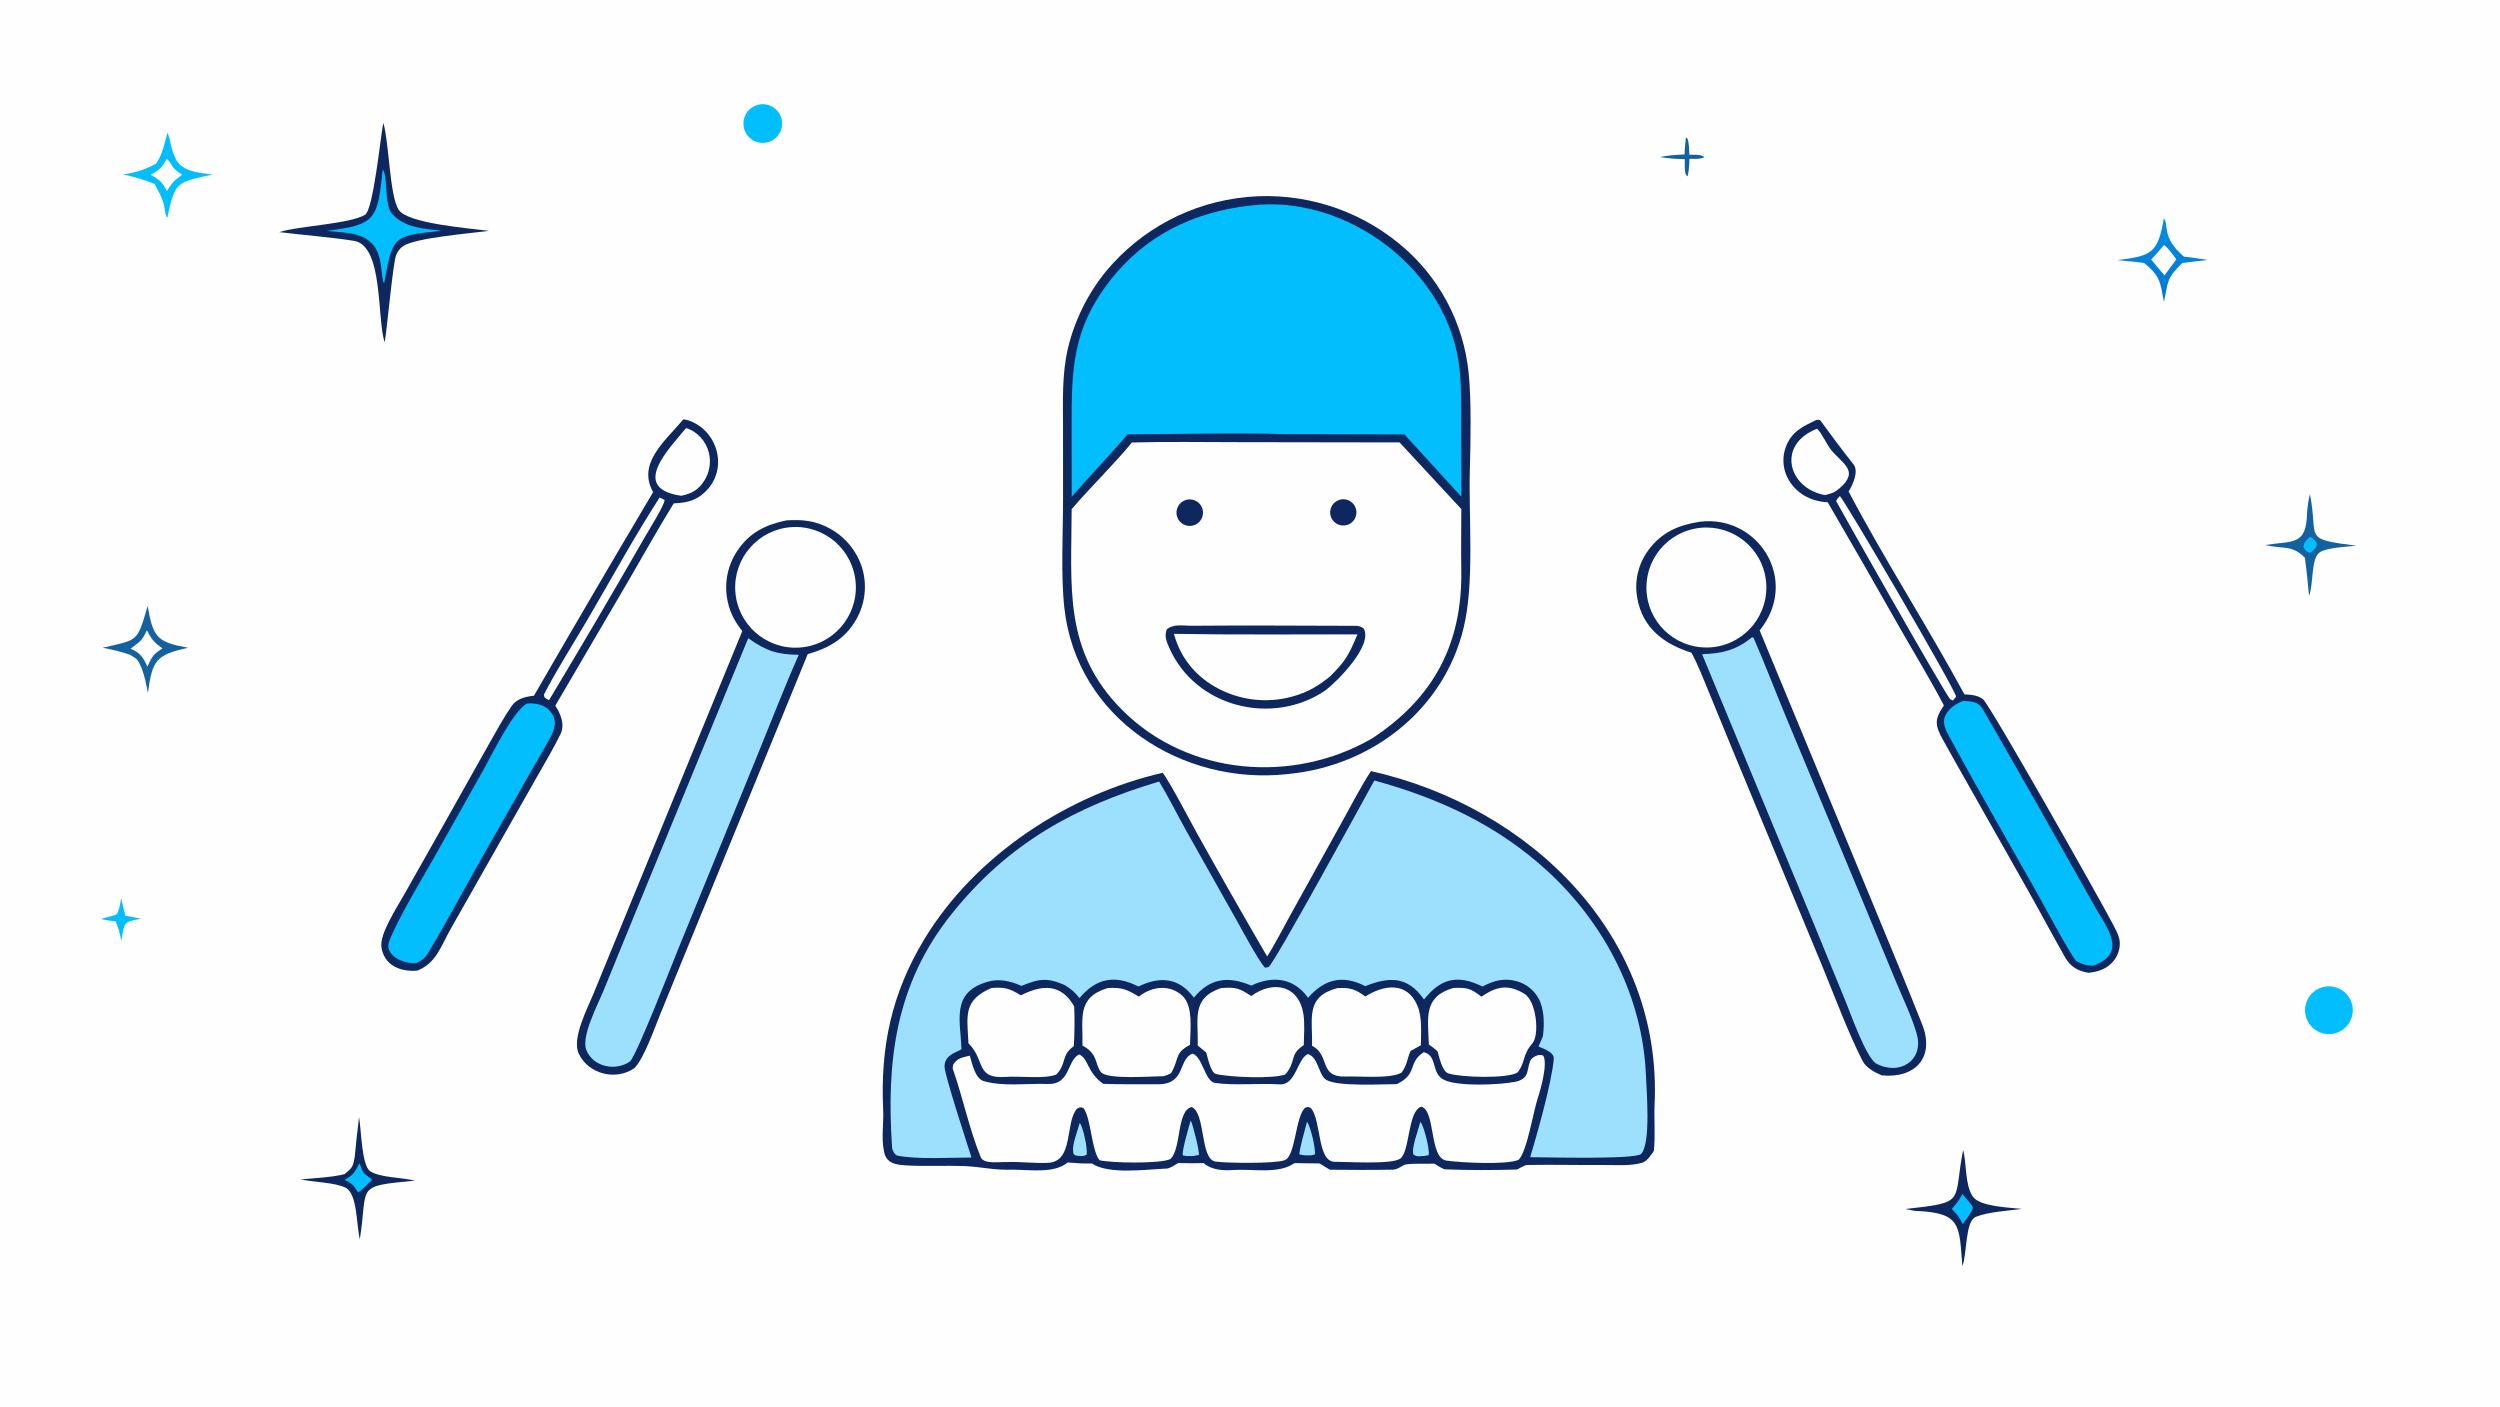
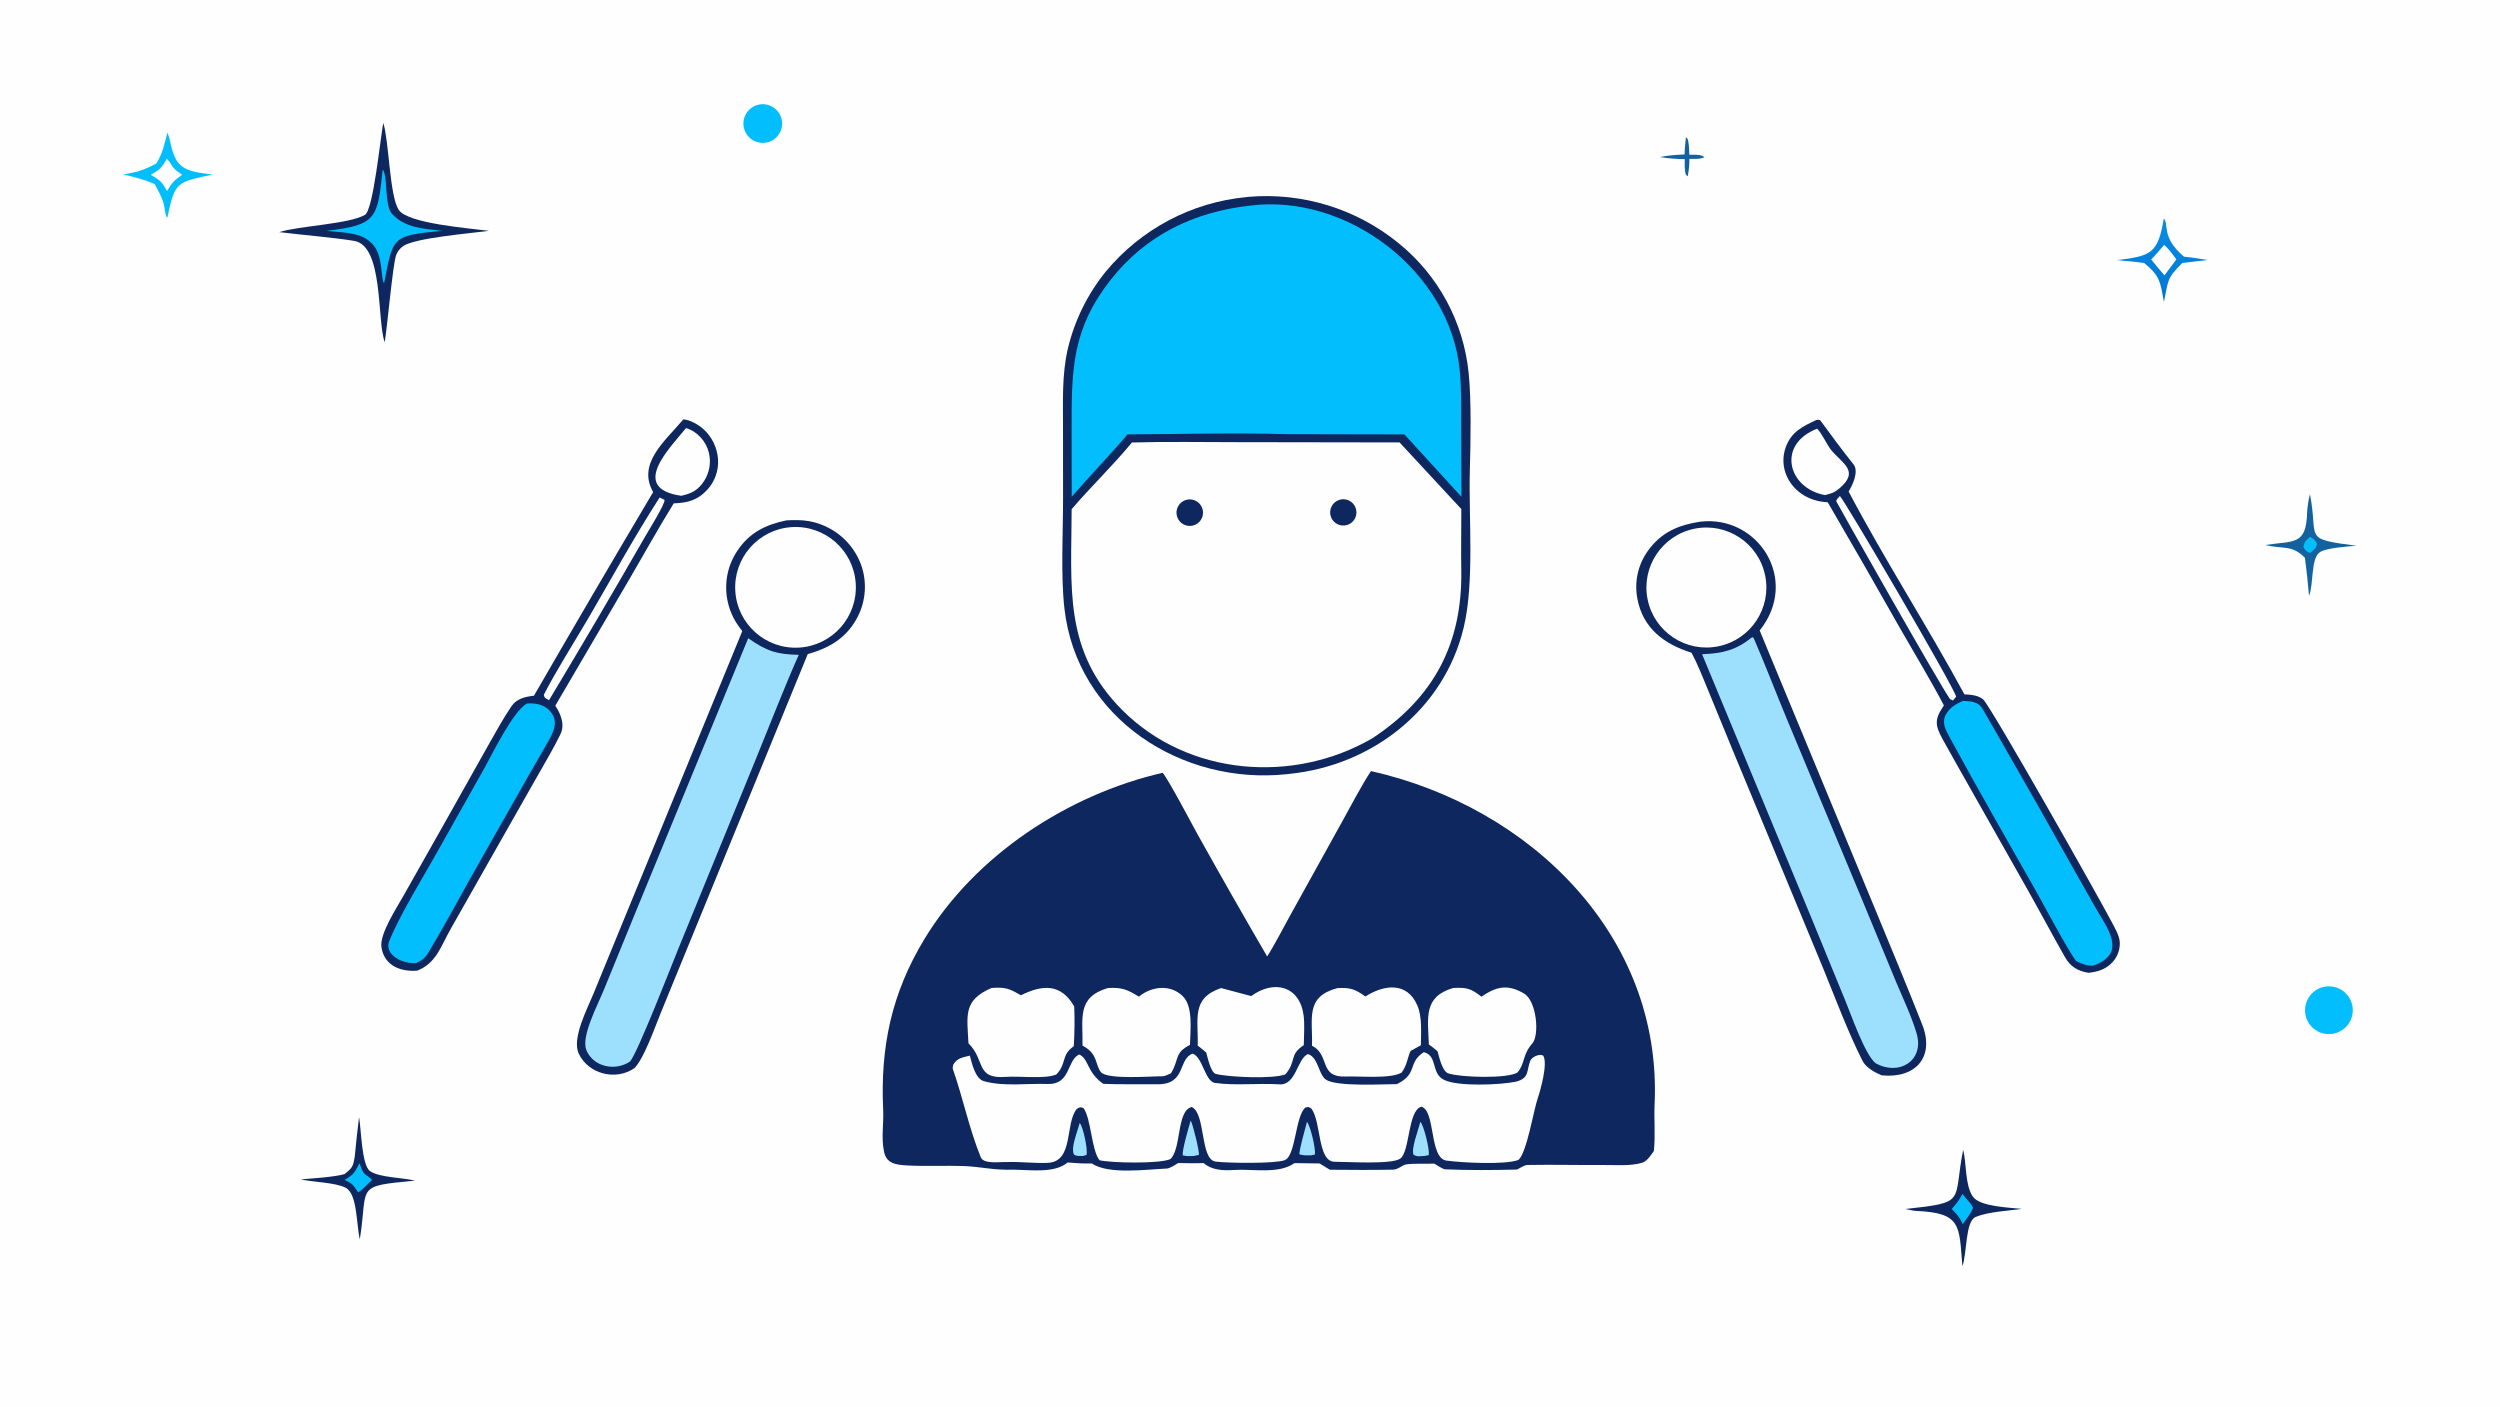
<svg xmlns="http://www.w3.org/2000/svg" version="1.1" style="display: block;" viewBox="0 0 2048 1152" width="1820" height="1024" preserveAspectRatio="none">
  <defs>
    <linearGradient id="Gradient1" gradientUnits="userSpaceOnUse" x1="1770.36" y1="242.939" x2="1772.65" y2="181.024">
      <stop class="stop0" offset="0" stop-opacity="1" stop-color="rgb(0,119,211)" />
      <stop class="stop1" offset="1" stop-opacity="1" stop-color="rgb(6,141,228)" />
    </linearGradient>
  </defs>
  <path transform="translate(0,0)" fill="rgb(254,254,254)" d="M 0 0 L 2048 0 L 2048 1152 L 0 1152 L 0 0 z" />
  <path transform="translate(0,0)" fill="rgb(14,39,95)" d="M 1123.11 631.524 C 1253.44 660.793 1361.94 766.197 1355.45 904.512 C 1354.86 917.201 1356.22 929.729 1354.84 942.625 C 1352.62 945.872 1349.35 951.17 1344.95 952.393 C 1335.18 955.101 1324.79 954.084 1314.57 954.152 C 1293.62 954.293 1272.35 953.736 1251.39 954.119 C 1248.04 954.18 1243.87 957.819 1242.26 957.864 C 1222.89 958.401 1203.24 958.464 1183.87 957.685 C 1182.11 957.613 1176.47 953.955 1174.97 953.006 C 1167.68 953.305 1159.25 952.735 1152.05 953.606 C 1149.13 953.959 1145.33 957.872 1141.14 957.952 C 1124.01 958.284 1106.51 958.156 1089.41 958.01 L 1081.03 952.871 L 1060.41 952.59 C 1047.37 961.871 1026.4 957.152 1010.66 958.222 C 1002.06 958.806 992.707 958.403 986.002 952.55 C 978.953 952.837 972.19 952.658 965.145 952.52 C 963.113 953.833 958.251 956.948 955.939 957.041 C 939.54 957.701 908.045 962.187 894.459 952.866 C 887.021 953.057 882.061 952.689 874.655 952.071 C 863.694 961.049 845.267 958.162 830.217 957.97 C 813.694 958.472 805.5 955.804 790.116 955 C 774.532 954.459 758.646 955.344 743.099 954.499 C 733.789 953.993 725.811 952.957 724.103 942.631 C 721.858 931.772 724.013 919.975 723.499 909.056 C 721.082 857.703 730.259 813.562 757.439 768.816 C 799.048 700.314 874.815 650.807 952.44 632.913 C 957.215 638.438 976.353 674.822 980.949 683.135 C 999.659 716.71 1018.69 750.105 1038.04 783.317 C 1043.33 775.357 1052.15 758.336 1056.96 749.637 L 1099.3 673.249 C 1106.12 660.992 1115.53 642.896 1123.11 631.524 z" />
-   <path transform="translate(0,0)" fill="rgb(157,224,253)" d="M 1125.86 639.227 C 1178.8 653.717 1226.89 675.879 1267.63 713.349 C 1314.87 756.8 1345.81 816.555 1348.38 881.175 C 1348.89 894.061 1352.47 936.576 1344.41 945.031 C 1339.82 949.853 1264.24 947.715 1253.53 947.746 C 1258.98 929.688 1271.15 886.907 1272.86 867.394 C 1273.4 861.219 1263.02 858.598 1260.36 857.022 C 1260.76 855.97 1263.88 849.082 1263.91 848.896 C 1265.24 839.32 1265.17 826.778 1260.58 818.075 C 1256.83 811.008 1250.34 805.795 1242.63 803.659 C 1232.26 800.706 1223.59 803.067 1214.47 808.009 C 1194.34 797.911 1180.3 801.16 1166.54 818.594 C 1153.32 799.517 1138.33 799.693 1118.4 807.669 C 1099.95 798.094 1085 801.859 1071.55 817.198 C 1059.99 800.703 1042.3 798.902 1025.07 807.196 C 1006.27 799.244 991.368 800.92 978.035 817.057 C 965.613 800.456 950.288 799.434 932.625 807.943 C 913.313 798.22 898.184 800.949 884.299 817.437 C 880.307 812.427 877.815 810.339 872.493 806.894 C 871.773 806.578 871.051 806.267 870.326 805.963 C 856.69 800.25 849.623 802.215 836.826 807.447 C 827.197 803.172 817.967 801.466 809.211 803.994 C 778.847 812.76 786.85 835.526 787.609 859.063 C 787.653 860.423 778.311 862.234 775.137 867.878 C 774.029 869.881 773.578 872.18 773.847 874.453 C 774.841 883.497 791.846 935.39 795.841 948.002 C 780.423 948.02 750.276 949.739 734.948 946.394 C 733.047 945.821 730.965 942.029 730.843 940.256 C 725.936 869.071 733.51 806.144 779.52 748.615 C 825.791 690.76 880.402 660.665 949.555 640.094 C 956.502 651.405 964.812 667.869 971.449 679.821 L 1012.12 752.076 C 1016.46 759.831 1031.31 787.519 1036.35 792.585 L 1039.23 792.011 C 1044.41 788.253 1117.35 654.719 1125.86 639.227 z" />
  <path transform="translate(0,0)" fill="rgb(254,254,254)" d="M 1166.38 861.717 C 1178.09 864.708 1171.92 879.152 1183.13 884.494 C 1194.85 890.073 1229.02 888.526 1241.8 885.913 C 1253.1 883.018 1250.36 877.028 1253.62 868.758 C 1254.71 866.009 1260.71 862.579 1264.22 864.605 C 1268.11 870.955 1262.11 892.406 1259.64 899.694 C 1256.37 909.306 1250.64 944.384 1243.9 949.972 C 1233.32 954.164 1197.39 952.255 1184.99 950.543 C 1170.67 948.565 1176.18 909.737 1164.38 906.365 C 1153.21 909.509 1155.09 942.821 1147.2 948.82 C 1140.41 953.986 1102.57 951.395 1093.58 951.507 C 1079.12 951.688 1082.57 918.872 1074.25 907.865 C 1071.27 906.279 1072.58 906.464 1069.34 907.117 C 1061.02 914.14 1061.55 946.896 1052.37 950.208 C 1044.08 953.199 1004.91 952.58 995.823 951.339 C 982.913 949.574 987.868 911.821 976.25 906.641 C 963.712 909.525 967.99 940.94 958.717 949.323 C 949.959 953.283 909.653 952.481 900.741 950.221 C 894.032 941.989 893.943 916.009 887.522 907.396 C 884.034 906.678 885.452 906.504 882.193 908.111 C 872.222 919.871 879.876 951.232 858.576 952.358 C 847.797 952.928 835.849 951.293 824.821 951.715 C 819.702 951.419 805.907 953.786 803.463 947.811 C 793.932 924.515 788.902 899.222 780.544 875.45 C 780.283 874.707 780.618 872.865 780.836 872.073 C 784.141 866.411 788.165 866.237 794.479 864.563 C 796.154 870.478 798.771 883.444 805.979 885.463 C 822.289 890.098 841.353 887.157 857.973 887.783 C 877.336 888.513 873.634 868.534 884.079 863.6 C 892.043 867.169 890.151 878.078 903.812 887.675 C 918.024 888.265 934.221 887.877 948.141 888.023 C 971.946 888.273 964.809 867.255 977.001 862.958 C 985.232 865.649 987.006 885.245 995.072 886.891 C 1012.08 889.302 1030.68 886.97 1048.12 888.087 C 1061.9 888.971 1062.54 866.989 1071.48 863.286 C 1080 865.934 1080 879.709 1086.04 884.111 C 1094.4 890.196 1133.18 887.892 1144.35 887.893 C 1161.88 879.304 1152.78 870.505 1166.38 861.717 z" />
  <path transform="translate(0,0)" fill="rgb(254,254,254)" d="M 1118.5 816.138 C 1133.71 806.465 1152.57 803.781 1161.07 823.409 C 1165.15 832.857 1164.07 845.675 1163.99 856.029 C 1161.16 857.591 1158.32 859.169 1155.5 860.763 C 1152.71 867.203 1152.77 872.189 1148.16 878.477 C 1139.08 883.804 1113.56 881.211 1102.3 881.665 C 1080.62 882.54 1089.45 864.753 1075.75 856.99 L 1074.78 856.452 C 1075.5 834.244 1068.96 816.372 1095.52 809.281 C 1105.74 808.614 1110.3 810.09 1118.5 816.138 z" />
  <path transform="translate(0,0)" fill="rgb(254,254,254)" d="M 812.264 809.145 C 823.324 808.368 826.824 809.474 836.264 815.159 C 853.91 806.359 869.183 805.334 879.993 824.276 C 880.433 835.129 880.315 845.998 879.64 856.839 C 868.908 864.348 874.201 870.826 865.32 880.042 C 855.753 883.923 834.725 881.146 824.041 881.961 C 798.813 883.884 807.521 868.382 793.363 854.49 C 792.264 831.728 788.758 819.323 812.264 809.145 z" />
-   <path transform="translate(0,0)" fill="rgb(254,254,254)" d="M 1025.01 815.79 C 1043.58 802.154 1064.74 807.371 1067.93 831.717 C 1068.86 838.855 1068.19 848.628 1068.06 855.97 C 1055.87 863.872 1062.27 869.113 1052.99 879.891 C 1043.7 883.754 1007 882.338 995.973 879.539 C 991.877 878.499 989.205 865.819 988.163 862.055 C 986.073 860.2 983.354 858.093 981.147 856.294 C 981.879 834.677 975.505 817.651 1000.32 809.224 C 1012.27 808.41 1015.09 809.104 1025.01 815.79 z" />
+   <path transform="translate(0,0)" fill="rgb(254,254,254)" d="M 1025.01 815.79 C 1043.58 802.154 1064.74 807.371 1067.93 831.717 C 1068.86 838.855 1068.19 848.628 1068.06 855.97 C 1055.87 863.872 1062.27 869.113 1052.99 879.891 C 1043.7 883.754 1007 882.338 995.973 879.539 C 991.877 878.499 989.205 865.819 988.163 862.055 C 986.073 860.2 983.354 858.093 981.147 856.294 C 981.879 834.677 975.505 817.651 1000.32 809.224 z" />
  <path transform="translate(0,0)" fill="rgb(254,254,254)" d="M 932.957 816.248 C 943.419 807.697 958.681 805.985 968.783 815.72 C 977.729 824.341 975.049 844.111 974.826 855.754 C 962.032 862.322 966.103 867.113 959.746 878.177 L 959.275 878.983 C 958.125 879.582 954.149 881.479 952.625 881.458 C 943.599 881.333 907.097 884.484 901.889 878.046 C 897.011 872.016 899.617 863.548 887.725 856.867 L 886.771 856.339 C 887.294 834.237 881.713 816.931 907.506 809.204 C 919.081 808.518 923.318 810.355 932.957 816.248 z" />
  <path transform="translate(0,0)" fill="rgb(254,254,254)" d="M 1213.59 816.261 C 1225.49 808.188 1234.89 805.562 1248.68 813.829 C 1258.71 819.844 1261.36 847.556 1255.29 854.559 C 1246.84 864.293 1249.68 870.482 1243.15 878.345 C 1235.16 883.541 1196.92 882.49 1186.49 879.129 C 1181.57 877.545 1178.95 865.761 1177.67 861.13 C 1175.71 859.161 1172.79 857.11 1170.52 855.393 C 1169.86 834.043 1165.59 816.331 1190.51 809.162 C 1201.61 808.593 1204.8 809.487 1213.59 816.261 z" />
  <path transform="translate(0,0)" fill="rgb(157,224,253)" d="M 1163.57 918.793 C 1166.18 921.016 1171.59 942.327 1170.31 946.066 L 1167.14 946.704 C 1162.58 946.849 1161.44 947.642 1158 945.759 C 1155.85 940.958 1161.77 925.774 1163.57 918.793 z" />
  <path transform="translate(0,0)" fill="rgb(157,224,253)" d="M 975.39 917.744 C 977.077 920.076 982.858 943.744 982.072 945.88 L 977.69 946.777 C 974.094 946.891 972.572 947.041 968.955 946.258 C 968.093 942.366 974.117 922.324 975.39 917.744 z" />
  <path transform="translate(0,0)" fill="rgb(157,224,253)" d="M 1070.68 918.788 C 1073.47 922.004 1078.06 941.108 1077.1 945.559 L 1074.25 946.19 C 1070.92 946.21 1067.47 946.492 1064.4 945.288 C 1064.85 939.547 1069.03 925.046 1070.68 918.788 z" />
  <path transform="translate(0,0)" fill="rgb(157,224,253)" d="M 884.458 919.754 C 887.081 921.85 891.345 941.721 890.081 945.85 L 887.203 946.772 C 884.432 946.715 882.071 947.029 879.829 945.6 C 876.944 940.181 882.478 927.493 884.458 919.754 z" />
  <path transform="translate(0,0)" fill="rgb(14,39,95)" d="M 1021.32 161.388 C 1021.72 161.336 1022.12 161.283 1022.52 161.231 C 1066.91 157.373 1111.06 170.945 1145.62 199.074 C 1178.4 225.55 1199.14 264.109 1203.17 306.055 C 1205.4 328.015 1204.74 362.05 1204.11 384.633 C 1203 423.971 1208.04 476.504 1199.05 513.996 C 1182.91 581.361 1123.82 627.004 1056.24 633.811 C 1055.53 633.903 1054.81 633.988 1054.09 634.064 C 968.741 643.159 882.065 588.9 871.94 498.033 C 868.899 470.743 870.884 436.135 870.858 408.312 L 870.823 349.785 C 870.815 328.344 869.898 306.827 874.706 285.823 C 880.208 262.596 890.87 240.907 905.9 222.365 C 934.769 187.545 976.282 165.612 1021.32 161.388 z" />
  <path transform="translate(0,0)" fill="rgb(254,254,254)" d="M 927.264 362.407 C 955.27 361.588 985.736 362.129 1013.92 362.135 L 1146.53 362.351 L 1197.12 416.93 C 1197.13 433.367 1196.8 450.447 1197.08 466.81 C 1198.11 527.186 1174.5 571.627 1124.01 604.78 C 1059.44 642.161 973.449 635.641 919.436 581.63 C 870.738 532.934 877.811 480.403 877.893 417.017 C 893.475 398.742 911.991 381 927.264 362.407 z" />
-   <path transform="translate(0,0)" fill="rgb(14,39,95)" d="M 975.386 512.5 C 1019.72 512.113 1064.87 512.431 1109.27 512.544 C 1112.96 512.553 1114.43 512.677 1117.24 514.88 C 1124.72 528.73 1095.71 557.931 1085.63 565.567 C 1042.24 594.839 979.384 579.357 957.88 530.633 C 955.624 525.521 953.73 521.026 955.795 515.505 C 960.784 510.999 968.198 512.377 975.386 512.5 z" />
  <path transform="translate(0,0)" fill="rgb(254,254,254)" d="M 961.704 519.123 C 1011.16 519.994 1062.4 519.437 1112.01 519.552 C 1105.07 536.163 1102.5 541.167 1089.61 553.967 C 1079.61 562.043 1071.09 567.044 1058.63 570.495 C 1037.39 576.35 1014.69 573.508 995.546 562.598 C 978.55 552.89 966.814 538.03 961.704 519.123 z" />
  <path transform="translate(0,0)" fill="rgb(14,39,95)" d="M 971.232 409.561 C 974.983 408.322 979.111 409.216 982.013 411.896 C 984.915 414.576 986.134 418.62 985.197 422.458 C 984.26 426.296 981.314 429.322 977.504 430.363 C 971.821 431.915 965.936 428.657 964.236 423.017 C 962.535 417.377 965.638 411.409 971.232 409.561 z" />
  <path transform="translate(0,0)" fill="rgb(14,39,95)" d="M 1096.9 409.485 C 1100.58 408.207 1104.67 409.023 1107.59 411.619 C 1110.5 414.215 1111.78 418.184 1110.93 421.994 C 1110.09 425.803 1107.25 428.857 1103.51 429.975 C 1097.9 431.654 1091.97 428.541 1090.17 422.967 C 1088.38 417.393 1091.36 411.403 1096.9 409.485 z" />
  <path transform="translate(0,0)" fill="rgb(3,190,252)" d="M 1024 168.399 C 1103.81 158.34 1187.18 222.166 1195.68 302.075 C 1197.29 317.226 1196.96 332.771 1196.96 347.995 L 1197.2 406.868 L 1150.52 355.786 L 1053.58 355.577 C 1012.36 354.273 965.324 355.613 923.659 355.746 C 909.257 372.79 892.867 389.55 877.951 406.85 L 877.863 348.502 C 877.834 301.658 878.678 268.835 909.703 229.345 C 938.643 192.507 977.9 173.6 1024 168.399 z" />
  <path transform="translate(0,0)" fill="rgb(14,39,95)" d="M 1392.64 427.274 C 1440.36 421.52 1474.68 475.051 1441.52 516.355 L 1535.2 742.378 C 1548.46 774.59 1561.92 806.738 1574.69 839.145 C 1585.21 865.859 1569.08 883.516 1541.42 880.699 C 1535.78 878.251 1528.64 874.466 1525.83 868.927 C 1513.97 845.607 1503.24 816.807 1493.4 792.724 L 1421.08 618.402 L 1400.22 567.584 C 1396.22 557.866 1390.61 543.468 1385.61 534.55 C 1363.25 527.561 1345.64 514.439 1341.26 489.945 C 1338.73 476.248 1341.95 462.115 1350.16 450.864 C 1361.05 435.828 1375.05 429.991 1392.64 427.274 z" />
  <path transform="translate(0,0)" fill="rgb(157,224,253)" d="M 1435.34 521.873 L 1436.53 522.385 C 1445.96 544.067 1454.73 567.125 1463.87 589.071 L 1525.64 737.335 L 1552.98 803.513 C 1558.54 816.831 1566.45 833.351 1570.24 846.966 C 1576.27 868.615 1555.84 881.628 1536.37 870.7 C 1527.9 863.792 1516.67 831.776 1512.01 820.347 L 1483.9 751.778 L 1394.35 535.795 C 1410.96 535.186 1422.12 532.581 1435.34 521.873 z" />
  <path transform="translate(0,0)" fill="rgb(254,254,254)" d="M 1388.05 433.044 C 1414.62 427.613 1440.57 444.748 1446.01 471.323 C 1451.46 497.898 1434.33 523.855 1407.76 529.309 C 1381.17 534.767 1355.2 517.63 1349.75 491.039 C 1344.3 464.448 1361.45 438.479 1388.05 433.044 z" />
  <path transform="translate(0,0)" fill="rgb(14,39,95)" d="M 644.16 426.188 C 657.299 425.369 667.835 426.341 679.831 432.865 C 692.645 439.88 702.192 451.646 706.417 465.63 C 710.459 479.621 708.665 494.652 701.445 507.3 C 692.413 523.227 678.673 530.944 661.706 535.707 L 569.278 761.3 L 541.147 829.949 C 536.315 841.716 527.739 866.603 519.752 874.765 C 504.405 885.491 481.942 879.569 474.118 862.937 C 468.192 850.34 481.406 825.674 486.601 812.802 L 516.326 740.341 L 608.09 516.853 C 602.166 509.467 598.248 502.238 596.19 492.905 C 592.98 478.585 595.746 463.575 603.849 451.34 C 613.865 436.194 627.052 429.789 644.16 426.188 z" />
  <path transform="translate(0,0)" fill="rgb(157,224,253)" d="M 612.941 522.703 C 627.863 533.214 636.283 535.968 654.351 536.299 C 642.548 562.746 630.924 593.03 619.849 620.045 L 555.781 776.781 C 550.453 789.907 522.347 862.217 516.195 869.308 C 504.125 877.57 486.176 873.874 480.413 860.222 C 475.774 849.237 489.306 823.709 494.181 811.915 L 519.622 749.642 L 612.941 522.703 z" />
  <path transform="translate(0,0)" fill="rgb(254,254,254)" d="M 648.419 431.717 C 675.737 429.906 699.324 450.644 701.023 477.97 C 702.723 505.295 681.888 528.796 654.556 530.385 C 627.382 531.964 604.044 511.275 602.354 484.107 C 600.664 456.939 621.258 433.517 648.419 431.717 z" />
  <path transform="translate(0,0)" fill="rgb(14,39,95)" d="M 559.807 343.448 C 565.012 343.792 571.88 347.633 575.776 351.028 C 583.11 357.441 587.588 366.51 588.221 376.231 C 588.798 385.34 585.642 394.291 579.479 401.023 C 571.456 409.814 563.139 411.845 551.917 412.254 C 539.508 432.317 527.502 453.928 515.579 474.378 L 454.894 577.963 C 459.346 584.619 462.978 593.445 459.122 601.33 C 453.293 613.249 446.315 624.907 439.759 636.465 L 400.551 705.518 L 369.146 760.9 C 361.098 775.121 357.342 788.876 341.812 794.955 C 327.756 796.084 314.606 790.575 312.457 775.622 C 310.899 764.789 325.124 743.335 330.68 733.346 L 364.632 673.281 L 399.718 610.856 C 405.759 600.211 412.197 588.303 419.111 578.254 C 423.347 572.1 430.386 570.592 437.417 569.786 C 469.626 514 502.174 458.41 535.058 403.019 C 521.677 379.473 544.938 361.173 559.807 343.448 z" />
  <path transform="translate(0,0)" fill="rgb(3,190,252)" d="M 431.643 576.177 C 439.944 575.549 448.084 577.507 452.677 585.291 C 456.928 592.493 453.03 600.305 449.327 606.803 C 443.737 616.612 438.03 626.467 432.387 636.303 L 395.212 701.806 C 380.532 727.504 366.387 754.331 351.183 779.738 C 348.16 784.789 346.107 786.156 340.932 788.865 C 328.365 789.438 314.903 781.259 318.782 771.072 C 326.111 751.826 347.062 717.586 356.832 700.174 L 396.778 629.198 C 403.683 616.861 420.17 582.694 431.643 576.177 z" />
  <path transform="translate(0,0)" fill="rgb(254,254,254)" d="M 561.99 350.59 C 571.283 353.326 578.608 361.659 580.778 371.004 C 582.599 378.792 581.207 386.986 576.916 393.736 C 571.915 401.498 566.691 404.131 558.074 406.049 C 515.322 399.918 548.448 367.3 561.99 350.59 z" />
  <path transform="translate(0,0)" fill="rgb(254,254,254)" d="M 540.372 407.459 C 541.4 407.848 543.321 408.897 544.386 409.435 C 544.925 412.704 531.408 434.409 528.463 439.49 C 502.663 484.416 476.42 529.087 449.739 573.495 C 446.568 571.446 446.139 571.989 445.49 569.063 C 454.713 550.762 471.688 523.903 482.422 505.516 C 501.125 473.482 520.362 438.397 540.372 407.459 z" />
  <path transform="translate(0,0)" fill="rgb(14,39,95)" d="M 1488.2 343.848 C 1489.07 343.819 1490.74 343.667 1491.35 344.5 C 1500.16 356.515 1509.01 368.605 1518.35 380.239 C 1522.95 385.971 1517.79 397.092 1514.38 402.538 C 1543.45 457.75 1579.3 513.404 1609.25 568.668 C 1614.51 568.929 1620.24 569.327 1624.54 572.744 C 1630.22 577.255 1720.41 736.71 1731.09 757.283 C 1733.23 761.413 1736.09 766.557 1736.48 771.216 C 1736.95 776.844 1734.93 782.93 1731.28 787.212 C 1725.82 793.617 1718.9 795.963 1710.77 796.724 C 1702.16 795.275 1696.1 791.721 1691.71 784.01 C 1681.38 765.87 1671.57 747.388 1661.31 729.205 L 1610.94 640.188 C 1604.52 628.859 1598.08 617.489 1591.78 606.098 C 1585.09 594.014 1584.49 589.317 1592.44 577.748 C 1581.94 557.596 1568.45 535.424 1557.04 515.466 C 1537.35 480.613 1517.42 445.9 1497.24 411.327 C 1483.07 410.821 1469.98 403.425 1463.87 390.281 C 1460.37 382.713 1460.02 374.069 1462.89 366.241 C 1467.62 353.323 1476.92 349.214 1488.2 343.848 z" />
  <path transform="translate(0,0)" fill="rgb(3,190,252)" d="M 1608.11 574.038 C 1614.48 574.308 1620.53 574.486 1624.15 580.619 C 1631.26 592.695 1638.1 604.936 1645.09 617.09 C 1661.2 645.065 1677.12 673.148 1692.85 701.336 L 1715.94 742.206 C 1726.02 759.923 1743.5 780.68 1714.68 790.88 C 1708.78 790.93 1706 789.562 1700.77 787.062 C 1693.89 778.268 1673.54 739.578 1666.66 727.574 C 1643.57 686.809 1620.12 646.185 1597.79 604.997 C 1593.99 597.975 1589.86 591.523 1594.78 584.015 C 1598.15 578.881 1602.76 576.398 1608.11 574.038 z" />
  <path transform="translate(0,0)" fill="rgb(254,254,254)" d="M 1488.55 351.106 C 1492.28 354.46 1496.79 364.537 1500.01 368.471 C 1509.23 379.72 1523.48 385.569 1507.23 399.661 C 1502.85 403.46 1500.65 404.071 1495 405.481 C 1464.93 400.033 1454.98 364.242 1488.55 351.106 z" />
  <path transform="translate(0,0)" fill="rgb(254,254,254)" d="M 1507.2 406.296 C 1509.52 407.006 1601.25 563.495 1602.47 570.587 L 1599.83 573.697 L 1597.49 572.57 C 1590.23 562.981 1504.27 411.068 1504.25 410.52 C 1504.2 409.143 1506.26 407.372 1507.2 406.296 z" />
  <path transform="translate(0,0)" fill="rgb(14,39,95)" d="M 313.98 100.631 C 318.724 115.497 319.068 160.234 326.585 171.81 C 333.98 183.199 384.779 186.942 400.573 189.063 C 385.776 191.084 339.976 194.787 330.246 201.584 C 327.586 203.411 325.567 206.029 324.475 209.066 C 321.812 216.302 317.275 267.659 315.158 280.297 C 308.649 262.126 314.361 201.227 290.093 197.277 C 272.798 194.463 246.921 192.358 228.762 190.105 C 244.846 184.932 286.111 183.572 298.979 175.946 C 305.813 171.895 311.634 112.708 313.98 100.631 z" />
  <path transform="translate(0,0)" fill="rgb(3,190,252)" d="M 313.531 138.852 C 317.774 143.68 314.806 167.869 321.019 174.97 C 331.351 186.779 347.805 187.378 362.097 189.021 C 320.863 193.13 322.113 193.453 314.67 231.894 L 314.588 231.905 C 311.797 228.174 313.92 210.742 306.258 201.211 C 296.97 189.658 282.365 190.895 267.482 189.04 C 309.069 184.271 309.196 178.691 313.531 138.852 z" />
  <path transform="translate(0,0)" fill="rgb(3,190,252)" d="M 1903.47 808.308 C 1910.36 806.719 1917.58 808.978 1922.34 814.216 C 1927.1 819.454 1928.66 826.854 1926.42 833.568 C 1924.18 840.282 1918.49 845.264 1911.54 846.597 C 1901.07 848.604 1890.91 841.853 1888.71 831.416 C 1886.51 820.98 1893.07 810.703 1903.47 808.308 z" />
  <path transform="translate(0,0)" fill="rgb(14,39,95)" d="M 1608.22 941.694 C 1611.08 952.673 1609.62 970.72 1616.19 980.061 C 1621.94 988.244 1645.82 988.951 1656.3 990.077 C 1644.87 991.7 1628.72 992.412 1618.41 996.693 C 1609.88 1000.24 1611.41 1026.99 1607.57 1037.05 C 1604.87 1003.57 1606.98 993.316 1569.57 991.745 C 1567.6 991.662 1562.84 990.61 1560.8 990.188 C 1611.84 984.518 1599.64 985.244 1608.22 941.694 z" />
  <path transform="translate(0,0)" fill="rgb(3,190,252)" d="M 1607.68 977.827 C 1610.68 982.218 1614.46 985.002 1616.23 988.972 C 1616.18 991.803 1610.11 999.127 1607.9 1002.61 C 1605.12 996.465 1603.46 995.074 1598.89 990.153 C 1603.21 985.192 1604.52 983.559 1607.68 977.827 z" />
  <path transform="translate(0,0)" fill="rgb(14,39,95)" d="M 294.143 914.906 C 296.002 925.741 296.277 954.268 303.108 959.117 C 310.78 964.564 329.98 964.307 339.911 966.969 C 289.893 971.64 301.804 970.775 294.763 1015.05 C 291.812 1002.41 292.841 977.725 283.093 972.728 C 274.681 968.416 256.679 968.247 246.298 965.902 C 255.834 965.101 273.619 964.038 282.224 961.601 C 288.684 956.469 289.231 955.464 290.608 947.349 C 291.607 936.516 292.785 925.7 294.143 914.906 z" />
  <path transform="translate(0,0)" fill="rgb(3,190,252)" d="M 282.248 966.383 C 289.681 962.051 290.333 960.502 294.544 952.739 C 298.634 964.235 298.445 960.146 304.657 966.18 L 304.991 966.08 C 302.717 968.274 295.497 975.942 293.273 976.461 C 289.57 970.657 288.716 969.232 282.248 966.383 z" />
  <path transform="translate(0,0)" fill="rgb(3,190,252)" d="M 137.139 108.615 C 139.903 114.276 140.243 126.05 145.961 133.236 C 152.217 141.097 164.69 141.559 174.095 142.947 C 145.071 149.477 143.421 148.074 137.122 178.022 L 136.437 177.933 C 134.978 173.427 135.168 171.764 134.218 167.461 C 133.06 162.216 129.312 155.544 126.688 150.716 C 118.116 147.017 110.158 144.943 101.102 142.924 C 112.943 140.746 117.24 139.592 127.976 133.974 C 133.28 125.807 134.664 118.02 137.139 108.615 z" />
  <path transform="translate(0,0)" fill="rgb(254,254,254)" d="M 136.654 130.033 C 142.582 136.07 138.59 135.951 149.216 143.157 C 142.538 147.726 141.144 149.475 136.809 156.396 C 132.425 148.588 131.324 147.761 123.523 143.162 C 130.775 138.929 132.67 137.383 136.654 130.033 z" />
-   <path transform="translate(0,0)" fill="rgb(20,97,160)" d="M 83.998 530.515 C 113.397 523.642 112.213 526.337 120.957 496.246 C 125.472 522.034 128.393 525.822 154.06 530.522 C 127.668 536.381 124.868 540.702 121.147 567.493 C 119.679 560.024 118.773 554.642 116.118 547.483 C 113.272 540.723 112.637 539.693 106.289 536.162 C 97.312 533.184 93.183 532.322 83.998 530.515 z" />
  <path transform="translate(0,0)" fill="rgb(254,254,254)" d="M 120.347 516.217 C 124.298 523.858 126.11 525.973 133.044 531.06 C 125.539 535.782 124.491 537.888 120.693 545.993 C 117.484 538.406 114.619 534.384 106.988 531.336 C 115.113 524.719 115.392 526.373 120.347 516.217 z" />
  <path transform="translate(0,0)" fill="url(#Gradient1)" d="M 1772.59 178.844 C 1777.22 184.242 1770.05 193.814 1789.06 210.206 C 1795.71 210.844 1801.97 211.884 1808.55 212.932 C 1801.6 213.688 1794.66 214.509 1787.72 215.393 C 1774.95 228.061 1776.35 229.527 1772.7 247.342 C 1769.68 230.993 1769.65 226.037 1756.5 215.409 C 1749.57 214.362 1741.45 213.733 1734.38 213.034 C 1762.4 209.618 1767.82 207.552 1772.59 178.844 z" />
  <path transform="translate(0,0)" fill="rgb(254,254,254)" d="M 1772.76 200.62 C 1776.52 203.451 1779.99 208.563 1782.91 212.42 L 1773.14 225.546 C 1769.42 221.259 1765.78 216.899 1762.23 212.469 C 1766.06 208.668 1769.29 204.732 1772.76 200.62 z" />
  <path transform="translate(0,0)" fill="rgb(20,97,160)" d="M 1892.3 404.721 C 1899.67 441.772 1885.3 441.09 1930.37 446.984 C 1922.96 447.612 1907.09 448.568 1900.94 451.916 C 1892.73 456.383 1895.57 478.433 1891.55 487.945 C 1890.59 477.269 1889.62 467.447 1888.15 456.793 C 1877.54 445.924 1870.44 449.958 1855.54 446.362 C 1878.89 442.762 1889.3 447.026 1889.97 419.918 C 1890.07 416.193 1891.28 408.211 1892.3 404.721 z" />
  <path transform="translate(0,0)" fill="rgb(3,190,252)" d="M 1892.19 439.662 C 1894.89 440.713 1897.06 442.881 1898.16 445.484 C 1896.79 449.942 1896.56 449.093 1892.66 452.712 C 1889.8 452.549 1888.02 450.163 1886.9 447.887 C 1888.15 442.852 1888.25 443.933 1892.19 439.662 z" />
  <path transform="translate(0,0)" fill="rgb(3,190,252)" d="M 622.687 85.489 C 631.266 84.31 639.204 90.233 640.516 98.792 C 641.829 107.352 636.03 115.381 627.492 116.827 C 621.849 117.782 616.13 115.622 612.527 111.175 C 608.925 106.729 607.998 100.686 610.103 95.364 C 612.208 90.043 617.017 86.268 622.687 85.489 z" />
-   <path transform="translate(0,0)" fill="rgb(3,190,252)" d="M 99.303 735.719 C 100.351 740.501 101.487 745.263 102.71 750.003 C 107.03 750.736 111.334 751.561 115.618 752.478 C 100.302 755.053 102.105 755.922 99.362 770.392 C 97.959 763.619 97.393 761.132 94.783 754.573 C 90.391 754.169 87.469 753.666 83.132 752.806 C 83.491 751.856 92.231 750.476 95.479 748.886 C 97.748 745.553 98.481 739.852 99.303 735.719 z" />
  <path transform="translate(0,0)" fill="rgb(20,97,160)" d="M 1381.1 112.464 L 1382.22 113.337 C 1383.72 116.038 1383.72 123.266 1383.92 126.74 C 1387.52 126.743 1393.73 126.285 1396.2 128.744 C 1392.83 130.523 1387.92 130.094 1383.97 130.088 C 1383.91 136.031 1383.61 138.556 1382.58 144.425 L 1381.16 143.161 C 1379.79 139.818 1380.16 134.173 1380.18 130.353 C 1372.13 130.135 1367.74 129.901 1359.81 128.637 C 1367.45 127.086 1372.22 126.903 1379.98 126.495 C 1380.1 121.978 1380.68 116.999 1381.1 112.464 z" />
</svg>